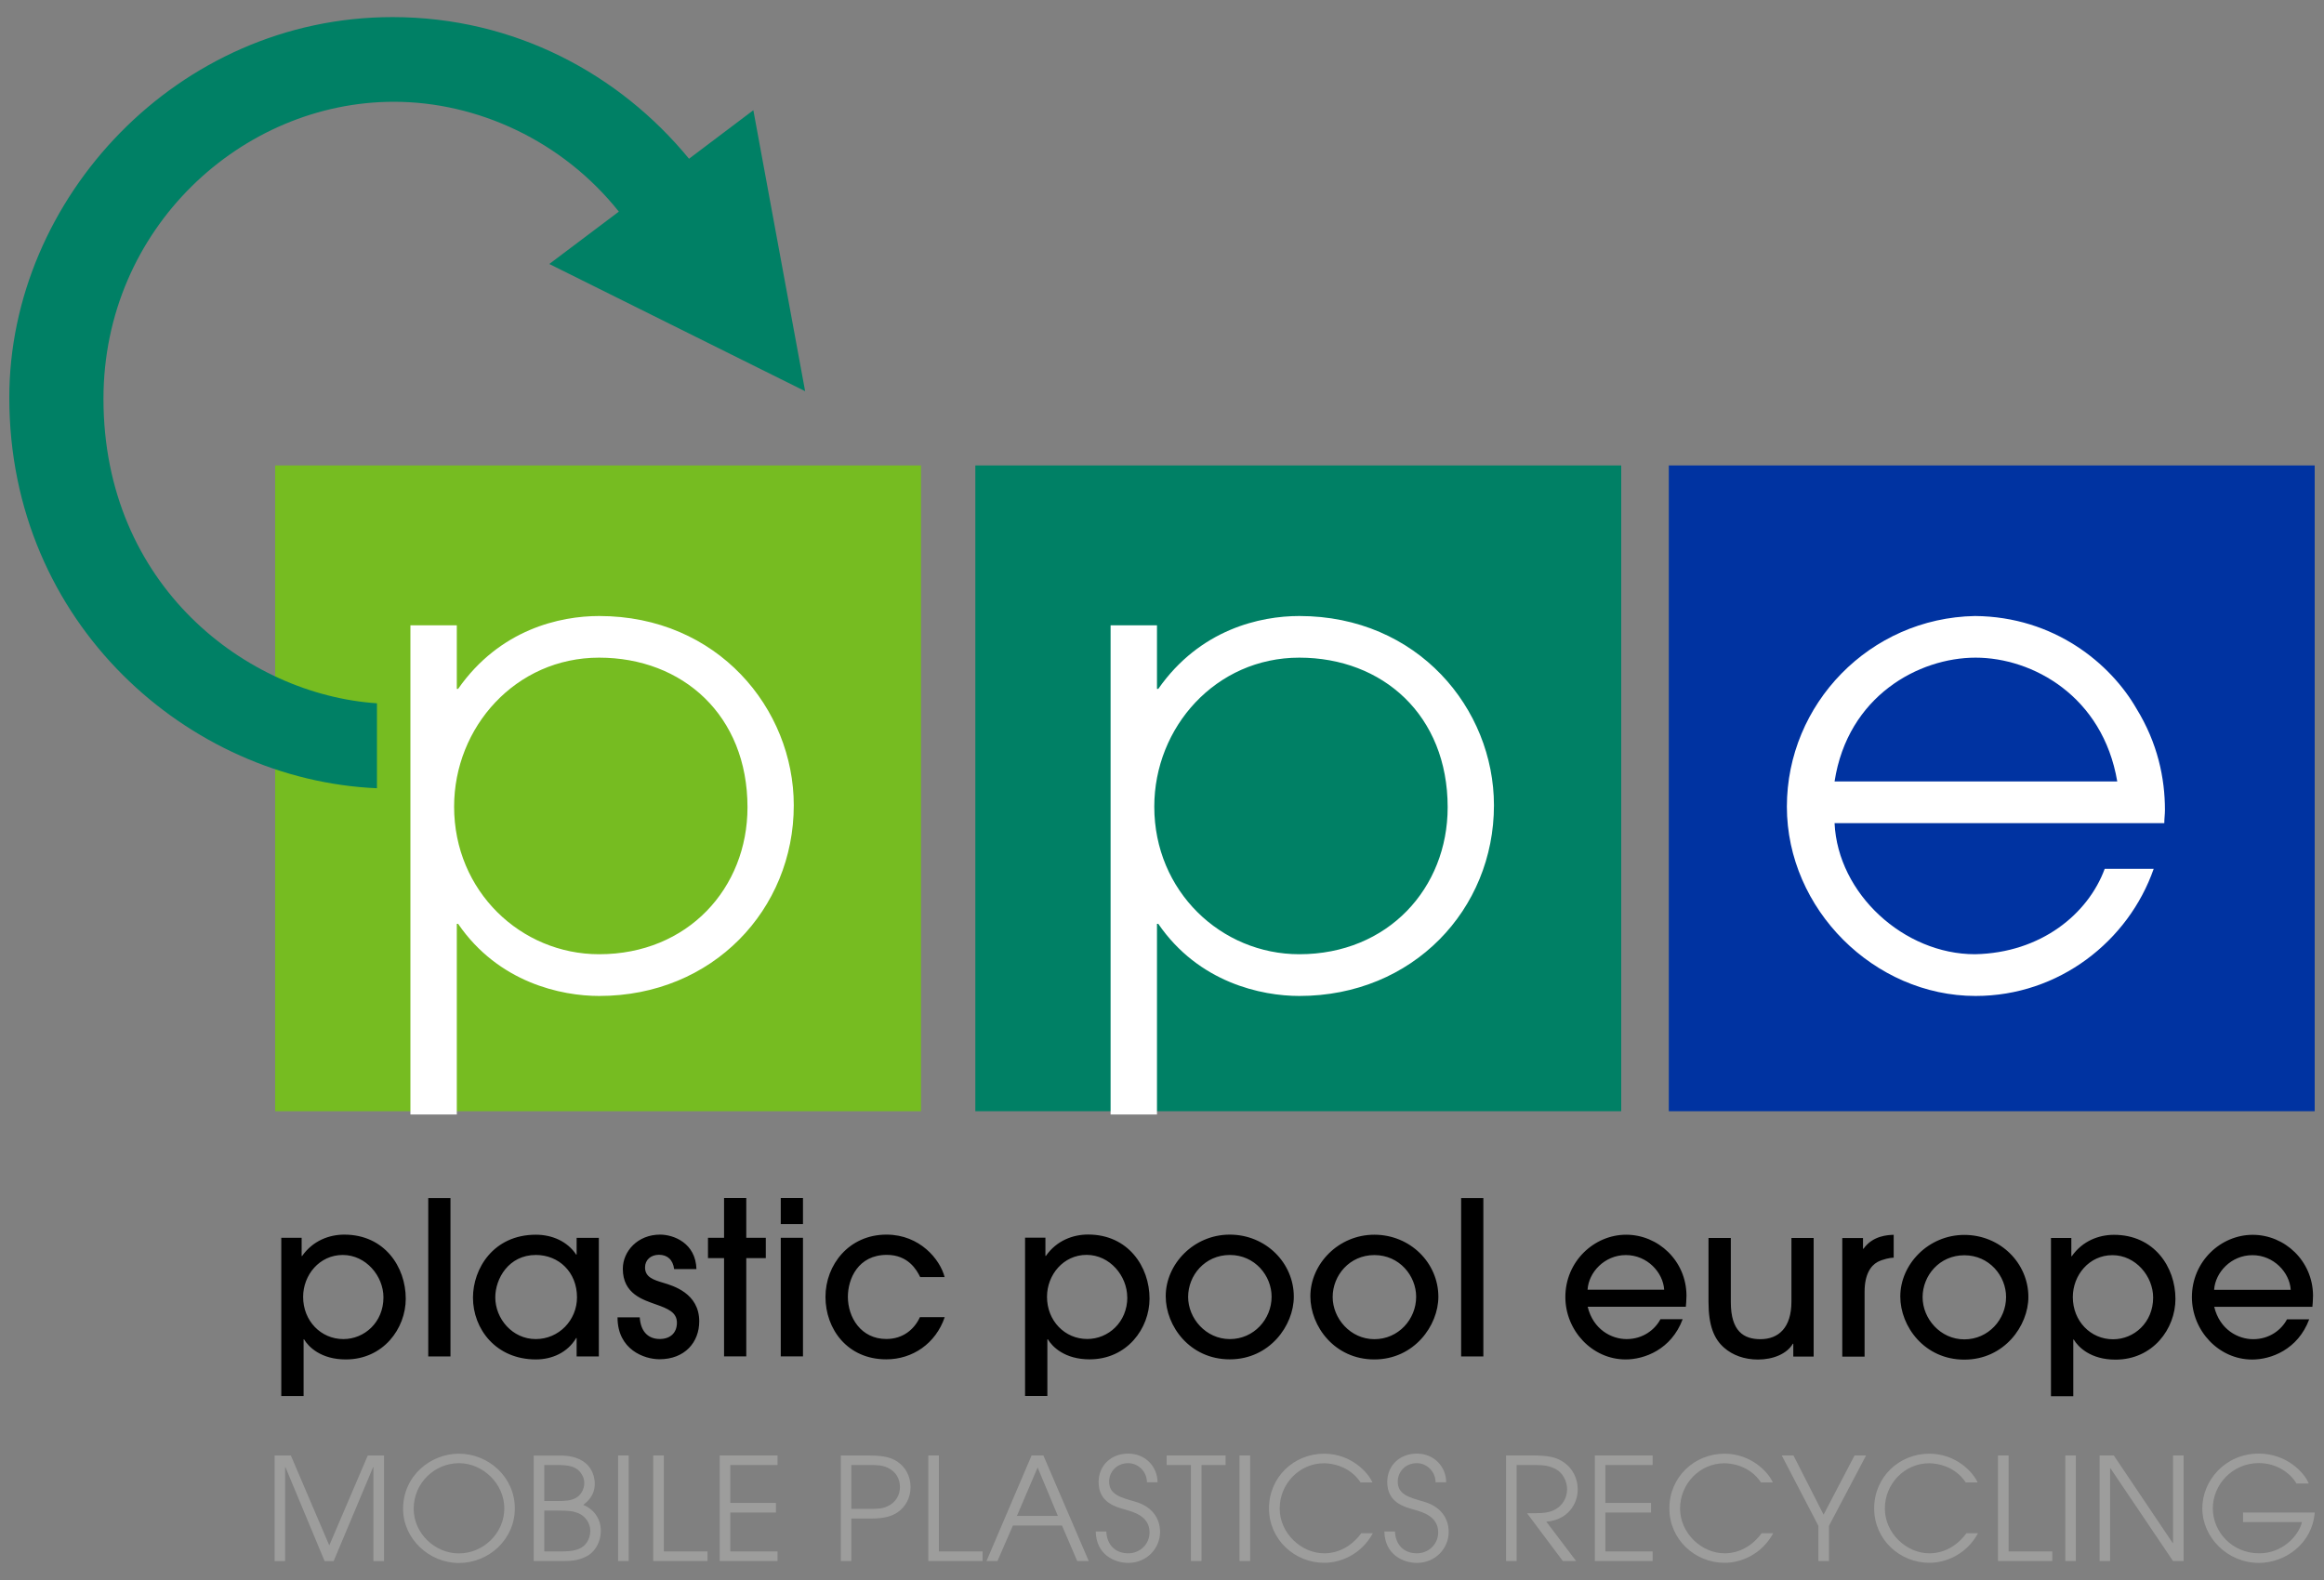
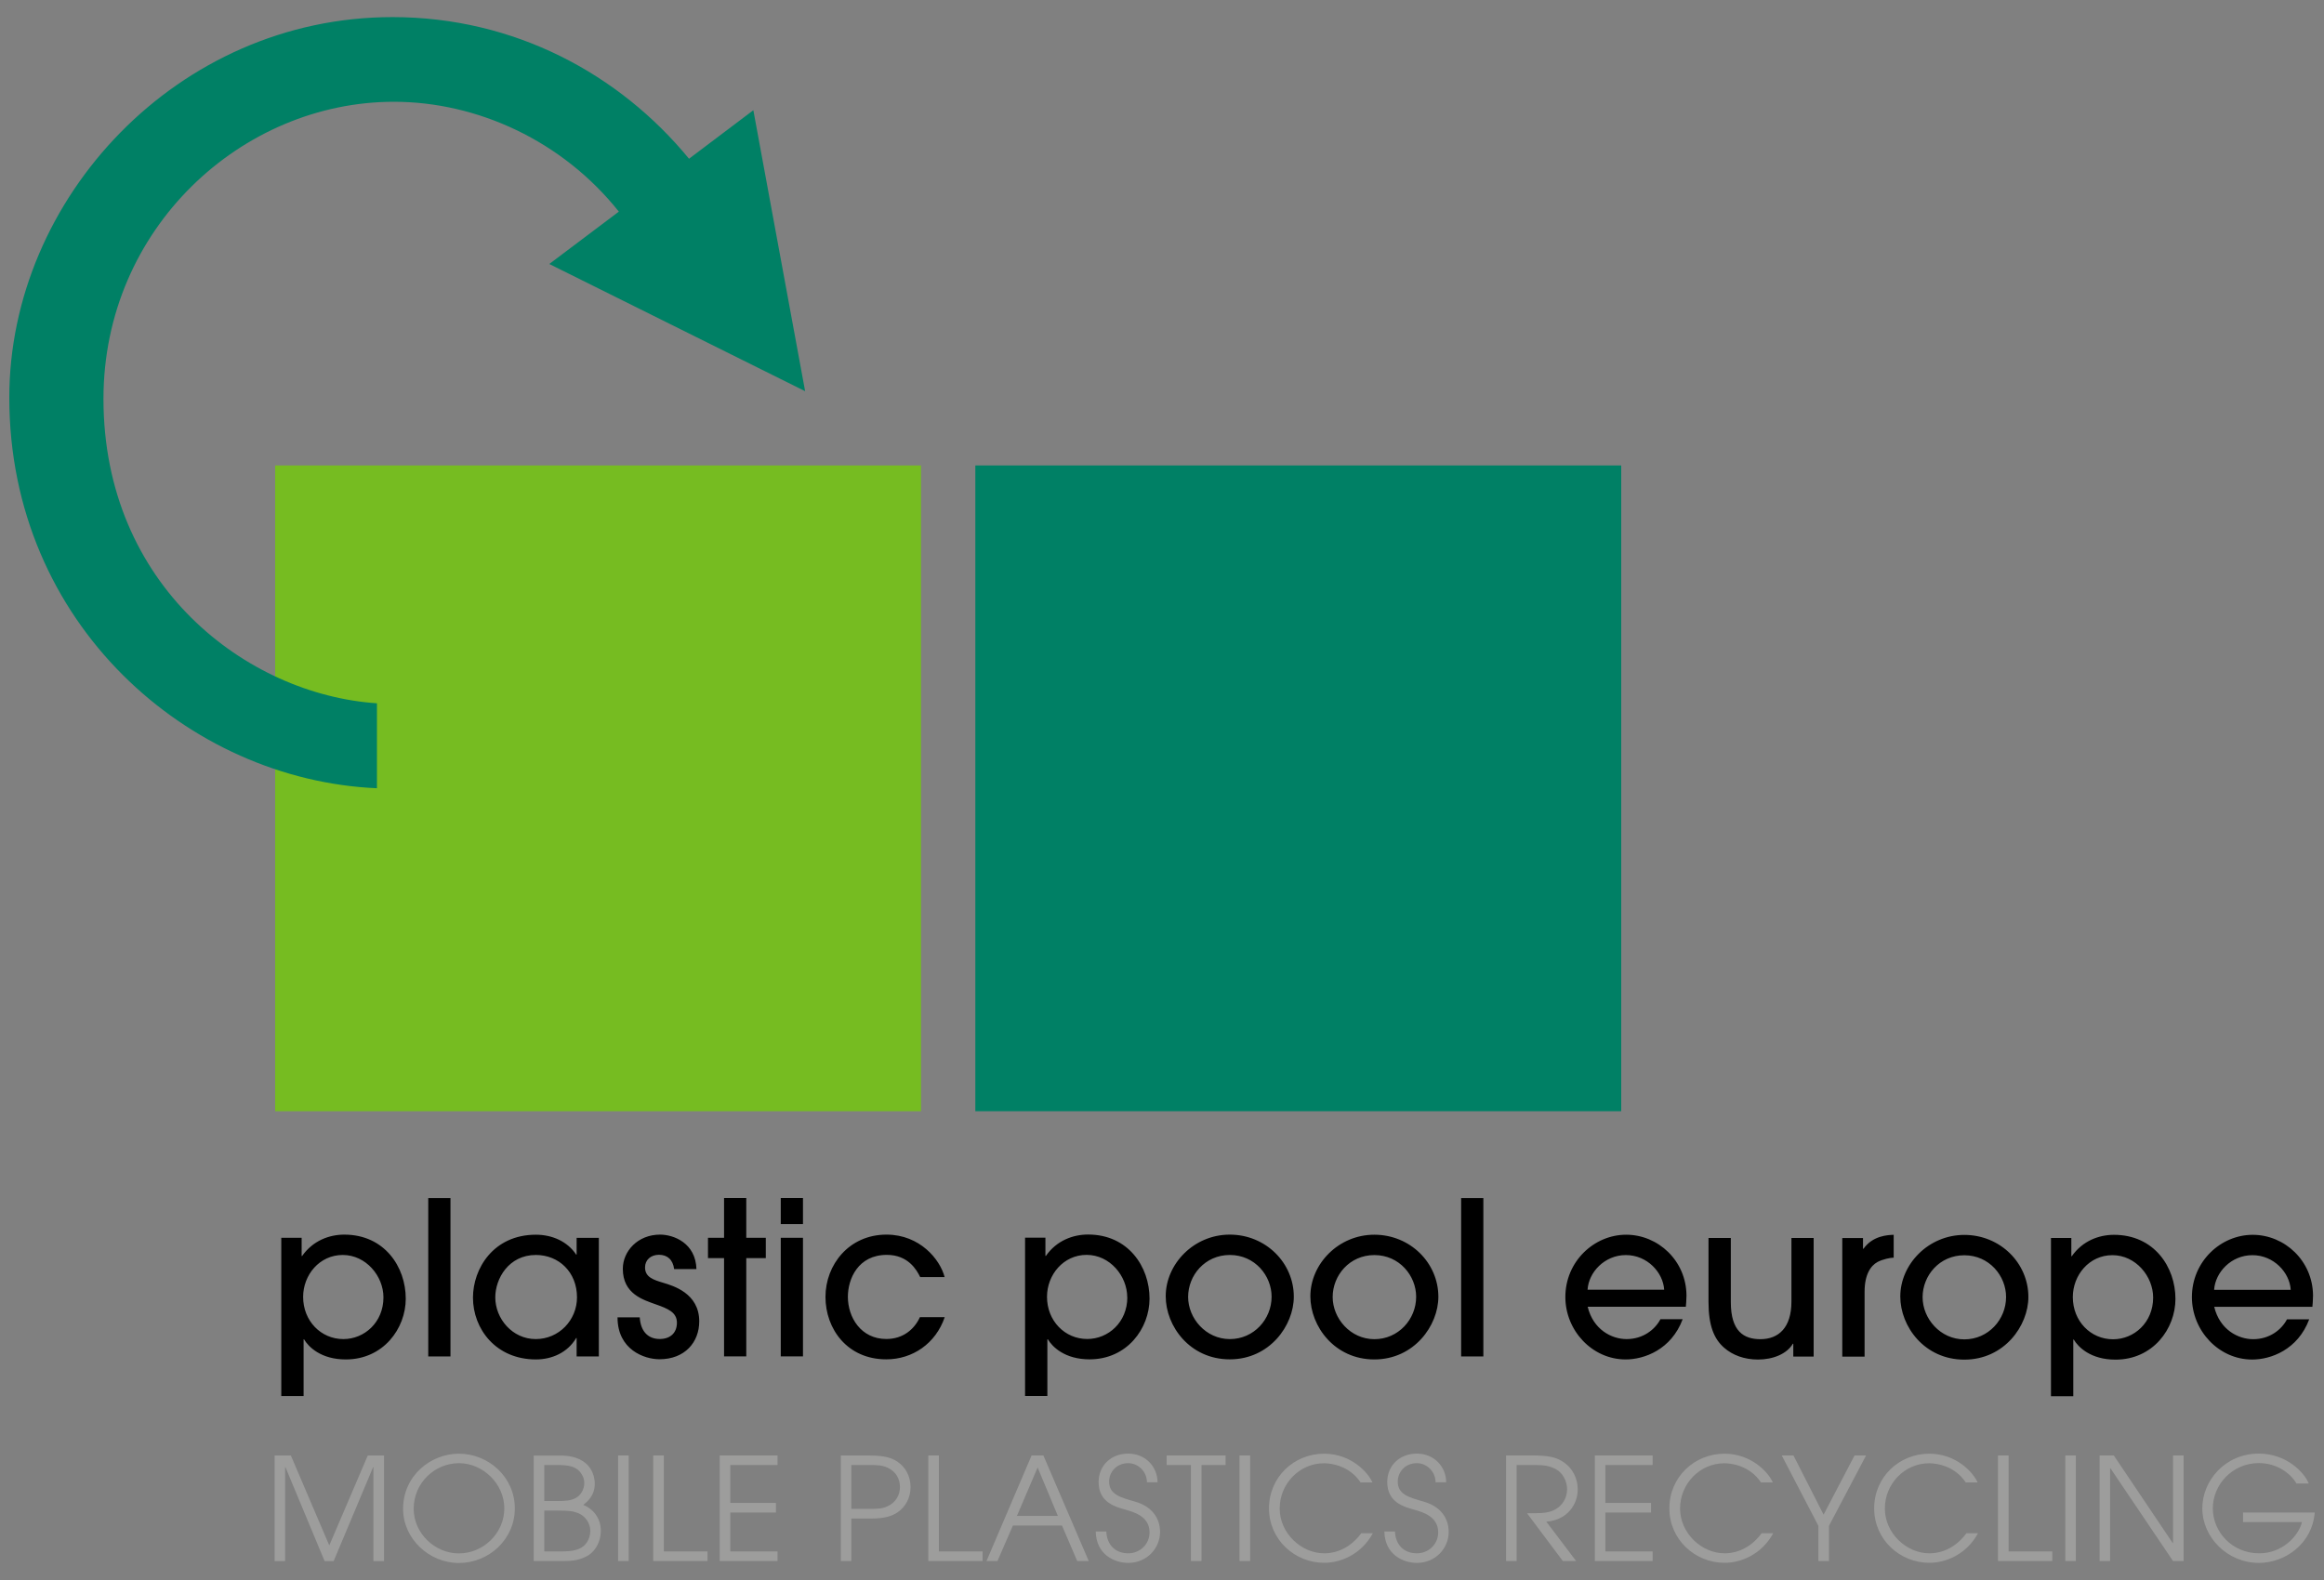
<svg xmlns="http://www.w3.org/2000/svg" id="a" viewBox="0 0 250 170">
  <rect x="0" y="0" width="250" height="170" fill="#808080" stroke="none" />
  <defs>
    <style>.d{fill:url(#c);}.e{fill:#0033a1;}.f{fill:#008065;}.g{fill:#fff;}.h{fill:#9d9d9c;}.i{fill:#76bc21;}.j{fill:none;mask:url(#b);}</style>
    <linearGradient id="c" x1="-45" y1="209.15" x2="-44.01" y2="209.15" gradientTransform="translate(4564.79 997.61) rotate(90) scale(21.23)" gradientUnits="userSpaceOnUse">
      <stop offset="0" stop-color="#fff" />
      <stop offset="1" stop-color="#000" />
    </linearGradient>
    <mask id="b" x="-43.32" y="-41.24" width="336.64" height="252.48" maskUnits="userSpaceOnUse">
      <rect class="d" x="-43.32" y="-41.24" width="336.64" height="252.48" />
    </mask>
  </defs>
  <path class="h" d="m241.29,162.74v1.03h6.34c-.4,1.58-2.18,3.36-4.59,3.36-2.92,0-5-2.3-5-4.84s2.09-4.87,4.96-4.87c1.89,0,3.39,1.07,4.04,2.2h1.32c-.45-1.15-2.36-3.22-5.37-3.22-3.64,0-6.08,2.93-6.08,5.88,0,3.13,2.7,5.88,6.09,5.88,2.79,0,5.74-2.04,6-5.42h-7.71Zm-15.44,5.22h1.14v-9.99h.03l6.74,9.99h1.14v-11.36h-1.14v9.43h-.03l-6.34-9.43h-1.53v11.36Zm-3.68,0h1.14v-11.36h-1.14v11.36Zm-7.23,0h5.83v-1.03h-4.7v-10.33h-1.14v11.36Zm-3.41-2.98c-1.55,2.07-3.41,2.15-3.98,2.15-2.46,0-4.79-2.16-4.79-4.82s2.12-4.87,4.77-4.87c.69,0,2.7.21,3.94,2.07h1.27c-.45-1.06-2.29-3.1-5.2-3.1-3.24,0-5.93,2.52-5.93,5.88s2.76,5.86,5.94,5.86c1.83,0,4.02-.95,5.23-3.18h-1.27Zm-15.92,2.98h1.14v-3.79l3.99-7.57h-1.24l-3.33,6.37-3.24-6.37h-1.26l3.94,7.57v3.79Zm-6.11-2.98c-1.55,2.07-3.41,2.15-3.98,2.15-2.46,0-4.79-2.16-4.79-4.82s2.12-4.87,4.77-4.87c.69,0,2.7.21,3.94,2.07h1.27c-.45-1.06-2.29-3.1-5.2-3.1-3.24,0-5.93,2.52-5.93,5.88s2.76,5.86,5.94,5.86c1.83,0,4.02-.95,5.23-3.18h-1.27Zm-17.94,2.98h6.22v-1.03h-5.08v-4.19h4.91v-1.03h-4.91v-4.08h5.08v-1.03h-6.22v11.36Zm-9.55,0h1.14v-10.33h1.98c.95,0,1.53.08,2.21.43.74.37,1.24,1.29,1.24,2.18,0,1.01-.63,2.06-1.87,2.41-.51.15-1,.17-2.44.17l3.85,5.14h1.43l-3.21-4.24c2.2-.14,3.38-1.81,3.38-3.45,0-1.4-.75-2.64-2.03-3.24-.52-.25-1.27-.43-2.79-.43h-2.89v11.36Zm-13.09-3.18c.05,2.5,2.03,3.38,3.5,3.38,2.01,0,3.42-1.58,3.42-3.33v-.02c0-.37-.02-2.53-2.78-3.27-1.49-.43-2.7-.75-2.7-2.13,0-.98.75-1.98,2.06-1.98,1.07,0,2.01.91,2.01,2.06h1.14c0-1.66-1.29-3.09-3.15-3.09s-3.19,1.29-3.19,3.06c0,2.26,1.92,2.69,2.95,2.99.77.23,2.53.67,2.53,2.42,0,1.34-1.09,2.26-2.29,2.26-1.4,0-2.3-.92-2.36-2.35h-1.14Zm-2.49.2c-1.55,2.07-3.41,2.15-3.98,2.15-2.46,0-4.79-2.16-4.79-4.82s2.12-4.87,4.77-4.87c.69,0,2.7.21,3.94,2.07h1.27c-.45-1.06-2.29-3.1-5.2-3.1-3.24,0-5.93,2.52-5.93,5.88s2.76,5.86,5.94,5.86c1.83,0,4.02-.95,5.23-3.18h-1.27Zm-13.09,2.98h1.14v-11.36h-1.14v11.36Zm-5.23,0h1.14v-10.33h2.59v-1.03h-6.34v1.03h2.61v10.33Zm-10.24-3.18c.05,2.5,2.03,3.38,3.5,3.38,2.01,0,3.42-1.58,3.42-3.33v-.02c0-.37-.02-2.53-2.78-3.27-1.49-.43-2.7-.75-2.7-2.13,0-.98.75-1.98,2.06-1.98,1.07,0,2.01.91,2.01,2.06h1.14c0-1.66-1.29-3.09-3.15-3.09s-3.19,1.29-3.19,3.06c0,2.26,1.92,2.69,2.95,2.99.77.23,2.53.67,2.53,2.42,0,1.34-1.09,2.26-2.29,2.26-1.4,0-2.3-.92-2.36-2.35h-1.14Zm-6.25-6.89l2.18,5.22h-4.41l2.23-5.22Zm-5.5,10.07h1.18l1.66-3.82h5.28l1.64,3.82h1.24l-4.88-11.36h-1.27l-4.85,11.36Zm-6.25,0h5.83v-1.03h-4.7v-10.33h-1.14v11.36Zm-8.29-10.33h1.64c1.21,0,1.63,0,2.27.29.89.41,1.32,1.21,1.32,2.07s-.43,1.66-1.32,2.07c-.64.29-1.06.29-2.27.29h-1.64v-4.73Zm-1.14,10.33h1.14v-4.57h2.03c1.57,0,2.3-.25,2.93-.66.84-.57,1.41-1.53,1.41-2.73s-.57-2.16-1.41-2.73c-.63-.41-1.37-.66-2.93-.66h-3.16v11.36Zm-13.02,0h6.22v-1.03h-5.08v-4.19h4.91v-1.03h-4.91v-4.08h5.08v-1.03h-6.22v11.36Zm-7.14,0h5.83v-1.03h-4.7v-10.33h-1.14v11.36Zm-3.79,0h1.14v-11.36h-1.14v11.36Zm-7.94-10.33h1.52c1.17,0,1.86.2,2.3.71.29.35.48.72.48,1.24,0,.67-.38,1.32-.92,1.6-.55.28-1.06.32-1.95.32h-1.43v-3.87Zm0,4.9h1.4c1.21,0,1.67.05,2.21.26.75.29,1.34,1.04,1.34,1.92s-.49,1.64-1.2,1.93c-.61.25-1.2.29-2.15.29h-1.6v-4.41Zm-1.14,5.43h3.13c1.17,0,1.89-.11,2.78-.63.8-.54,1.31-1.53,1.31-2.62,0-1.31-.75-2.33-1.89-2.79.4-.32,1.24-.95,1.24-2.29,0-.46-.14-3.02-3.71-3.02h-2.86v11.36Zm-12.91-5.62c0-2.82,2.3-4.91,4.87-4.91s4.88,2.21,4.88,4.87-2.26,4.84-4.88,4.84-4.87-2.2-4.87-4.79m-1.14,0c0,3.19,2.78,5.82,6,5.82s6.02-2.53,6.02-5.88-2.82-5.88-6.02-5.88c-3.02,0-6,2.36-6,5.94m-13.83,5.62h1.14v-10.12h.03l4.22,10.12h.97l4.25-10.12h.03v10.12h1.14v-11.36h-1.75l-4.14,9.67-4.13-9.67h-1.75v11.36Z" />
  <path d="m238.18,138.78c.12-1.87,1.82-3.73,4.12-3.73s4.01,1.87,4.12,3.73h-8.24Zm10.57,1.84c.02-.16.07-.81.07-1.22-.02-3.73-3.04-6.54-6.49-6.54s-6.54,2.88-6.54,6.7c0,3.61,2.88,6.72,6.49,6.72,1.98,0,4.9-1.04,6.13-4.33h-2.39c-.58,1.11-1.86,2.14-3.64,2.14-1.61,0-3.59-1.01-4.19-3.48h10.57Zm-17.13-1.01c0,2.69-2.05,4.49-4.31,4.49-2.42,0-4.33-1.96-4.33-4.54,0-2.35,1.75-4.51,4.26-4.51s4.38,2.28,4.38,4.56m-10.98,10.62h2.39v-6.1h.05c.48.81,1.82,2.16,4.49,2.16,4.03,0,6.45-3.32,6.45-6.54,0-3.41-2.28-6.89-6.61-6.89-1.63,0-3.38.65-4.54,2.3h-.05v-1.96h-2.19v17.02Zm-4.84-10.68c0,2.42-1.91,4.56-4.49,4.56s-4.49-2.23-4.49-4.54,1.8-4.51,4.49-4.51,4.49,2.23,4.49,4.49m2.4,0c0-3.64-3.02-6.68-6.89-6.68s-6.89,3.16-6.89,6.63c0,3.22,2.6,6.79,6.89,6.79s6.89-3.64,6.89-6.75m-17.62,6.42v-6.98c0-1.82.64-2.79,1.4-3.2.58-.3,1.36-.46,1.73-.46v-2.46c-.6.02-2.23.07-3.25,1.5h-.05v-1.15h-2.23v12.76h2.39Zm-16.79-12.76v6.91c0,2.56.62,3.98,1.68,4.9.92.81,2.19,1.27,3.64,1.27,1.61,0,3.11-.6,3.75-1.7h.05v1.38h2.19v-12.76h-2.39v6.84c0,2.79-1.36,4.05-3.34,4.05-1.77,0-3.18-.83-3.18-3.98v-6.91h-2.39Zm-13.01,5.57c.11-1.87,1.82-3.73,4.12-3.73s4.01,1.87,4.12,3.73h-8.24Zm10.57,1.84c.02-.16.07-.81.07-1.22-.02-3.73-3.04-6.54-6.49-6.54s-6.54,2.88-6.54,6.7c0,3.61,2.88,6.72,6.49,6.72,1.98,0,4.9-1.04,6.13-4.33h-2.39c-.58,1.11-1.87,2.14-3.64,2.14-1.61,0-3.59-1.01-4.19-3.48h10.57Zm-21.78-11.7h-2.39v17.04h2.39v-17.04Zm-7.23,10.62c0,2.42-1.91,4.56-4.49,4.56s-4.49-2.23-4.49-4.54,1.8-4.51,4.49-4.51,4.49,2.23,4.49,4.49m2.39,0c0-3.64-3.02-6.68-6.89-6.68s-6.88,3.16-6.88,6.63c0,3.22,2.6,6.79,6.88,6.79s6.89-3.64,6.89-6.75m-17.94,0c0,2.42-1.91,4.56-4.49,4.56s-4.49-2.23-4.49-4.54,1.8-4.51,4.49-4.51,4.49,2.23,4.49,4.49m2.39,0c0-3.64-3.02-6.68-6.89-6.68s-6.89,3.16-6.89,6.63c0,3.22,2.6,6.79,6.89,6.79s6.89-3.64,6.89-6.75m-17.91.07c0,2.69-2.05,4.49-4.31,4.49-2.42,0-4.33-1.96-4.33-4.54,0-2.35,1.75-4.51,4.26-4.51s4.37,2.28,4.37,4.56m-10.98,10.62h2.39v-6.1h.05c.48.81,1.82,2.16,4.49,2.16,4.03,0,6.45-3.32,6.45-6.54,0-3.41-2.28-6.89-6.61-6.89-1.63,0-3.39.65-4.54,2.3h-.05v-1.96h-2.19v17.02Zm-8.66-12.78c-.48-1.89-2.65-4.58-6.26-4.58-4.03,0-6.56,3.25-6.56,6.7s2.35,6.72,6.54,6.72c2.83,0,5.32-1.7,6.29-4.54h-2.67c-.6,1.31-1.82,2.35-3.61,2.35-2.74,0-4.14-2.33-4.14-4.54,0-1.93,1.1-4.51,4.19-4.51,2.28,0,3.2,1.59,3.59,2.39h2.65Zm-15.24-8.52h-2.39v2.81h2.39v-2.81Zm0,4.28h-2.39v12.76h2.39v-12.76Zm-6.1,2.19h2.1v-2.19h-2.1v-4.28h-2.39v4.28h-1.73v2.19h1.73v10.57h2.39v-10.57Zm-5.36,1.2c-.07-2.83-2.46-3.73-3.91-3.73-2.42,0-4.01,1.8-4.01,3.68,0,2.72,2.21,3.34,3.59,3.84,1.24.44,2.23.83,2.23,1.96s-.76,1.75-1.84,1.75c-1.34,0-2.07-.9-2.16-2.33h-2.39c0,3.5,2.9,4.51,4.51,4.51,2.72,0,4.28-1.82,4.28-4.08,0-3.04-2.86-3.84-3.85-4.14-1.06-.32-1.98-.6-1.98-1.66,0-.81.62-1.36,1.5-1.36s1.5.51,1.63,1.54h2.39Zm-12.85,3.02c0,2.44-1.93,4.49-4.44,4.49s-4.35-2.19-4.35-4.49c0-2,1.43-4.56,4.37-4.56,2.46,0,4.42,1.84,4.42,4.56m2.35,6.36v-12.76h-2.39v1.8h-.05c-.92-1.4-2.56-2.14-4.33-2.14-4.58,0-6.77,3.66-6.77,6.77,0,3.36,2.46,6.65,6.77,6.65,1.73,0,3.41-.74,4.33-2.3h.05v1.98h2.39Zm-15.96-17.04h-2.39v17.04h2.39v-17.04Zm-7.21,10.68c0,2.69-2.05,4.49-4.31,4.49-2.42,0-4.33-1.96-4.33-4.54,0-2.35,1.75-4.51,4.26-4.51s4.38,2.28,4.38,4.56m-10.98,10.62h2.39v-6.1h.05c.48.81,1.82,2.16,4.49,2.16,4.03,0,6.45-3.32,6.45-6.54,0-3.41-2.28-6.89-6.61-6.89-1.63,0-3.38.65-4.54,2.3h-.05v-1.96h-2.19v17.02Z" />
  <rect class="i" x="29.6" y="50.08" width="69.48" height="69.48" />
  <rect class="f" x="104.92" y="50.08" width="69.48" height="69.48" />
-   <rect class="e" x="179.52" y="50.08" width="69.48" height="69.48" />
-   <path class="g" d="m80.41,86.86c0,8.69-6.41,15.81-15.96,15.81-8.41,0-15.6-6.77-15.6-15.88,0-8.55,6.62-16.03,15.6-16.03s15.96,6.2,15.96,16.1m-36.26,33.05h4.99v-20.51h.14c4.35,6.34,11.11,7.76,15.17,7.76,12.25,0,20.94-9.33,20.94-20.51,0-10.4-8.19-20.37-20.94-20.37-4.2,0-10.68,1.42-15.17,7.84h-.14v-6.84h-4.99v52.64Z" />
-   <path class="g" d="m155.73,86.86c0,8.69-6.41,15.81-15.96,15.81-8.41,0-15.6-6.77-15.6-15.88,0-8.55,6.62-16.03,15.6-16.03s15.96,6.2,15.96,16.1m-36.26,33.05h4.99v-20.51h.14c4.35,6.34,11.11,7.76,15.17,7.76,12.25,0,20.94-9.33,20.94-20.51,0-10.4-8.19-20.37-20.94-20.37-4.2,0-10.68,1.42-15.17,7.84h-.14v-6.84h-4.99v52.64Z" />
-   <path class="g" d="m197.35,84.08c1.42-9.19,9.05-13.32,15.17-13.32s13.68,4.13,15.24,13.32h-30.42Zm35.47,4.49c0-.5.07-.93.07-1.42,0-3.42-.78-7.19-3.06-10.9-2.78-4.84-8.83-9.9-17.38-9.97-11.32.21-20.23,9.47-20.23,20.51s9.4,20.37,20.3,20.37c8.98,0,16.45-5.91,19.16-13.68h-5.27c-1.78,4.84-6.84,9.05-13.96,9.19-7.62,0-14.74-6.48-15.1-14.1h35.47Z" />
  <g class="j">
    <path class="f" d="m59.08,28.41l7.49-5.64c-6.06-7.62-15.22-11.82-24.2-11.82-16.34,0-31.24,13.6-31.24,31.96,0,20.1,15.41,31.82,29.42,32.76v9.14C20.31,83.94,1,67.13,1,42.78,1,21.37,19.08,1.84,42.22,1.84c13.13,0,24.42,6.13,31.9,15.24l6.92-5.22,5.57,30.23-27.53-13.69Z" />
  </g>
</svg>